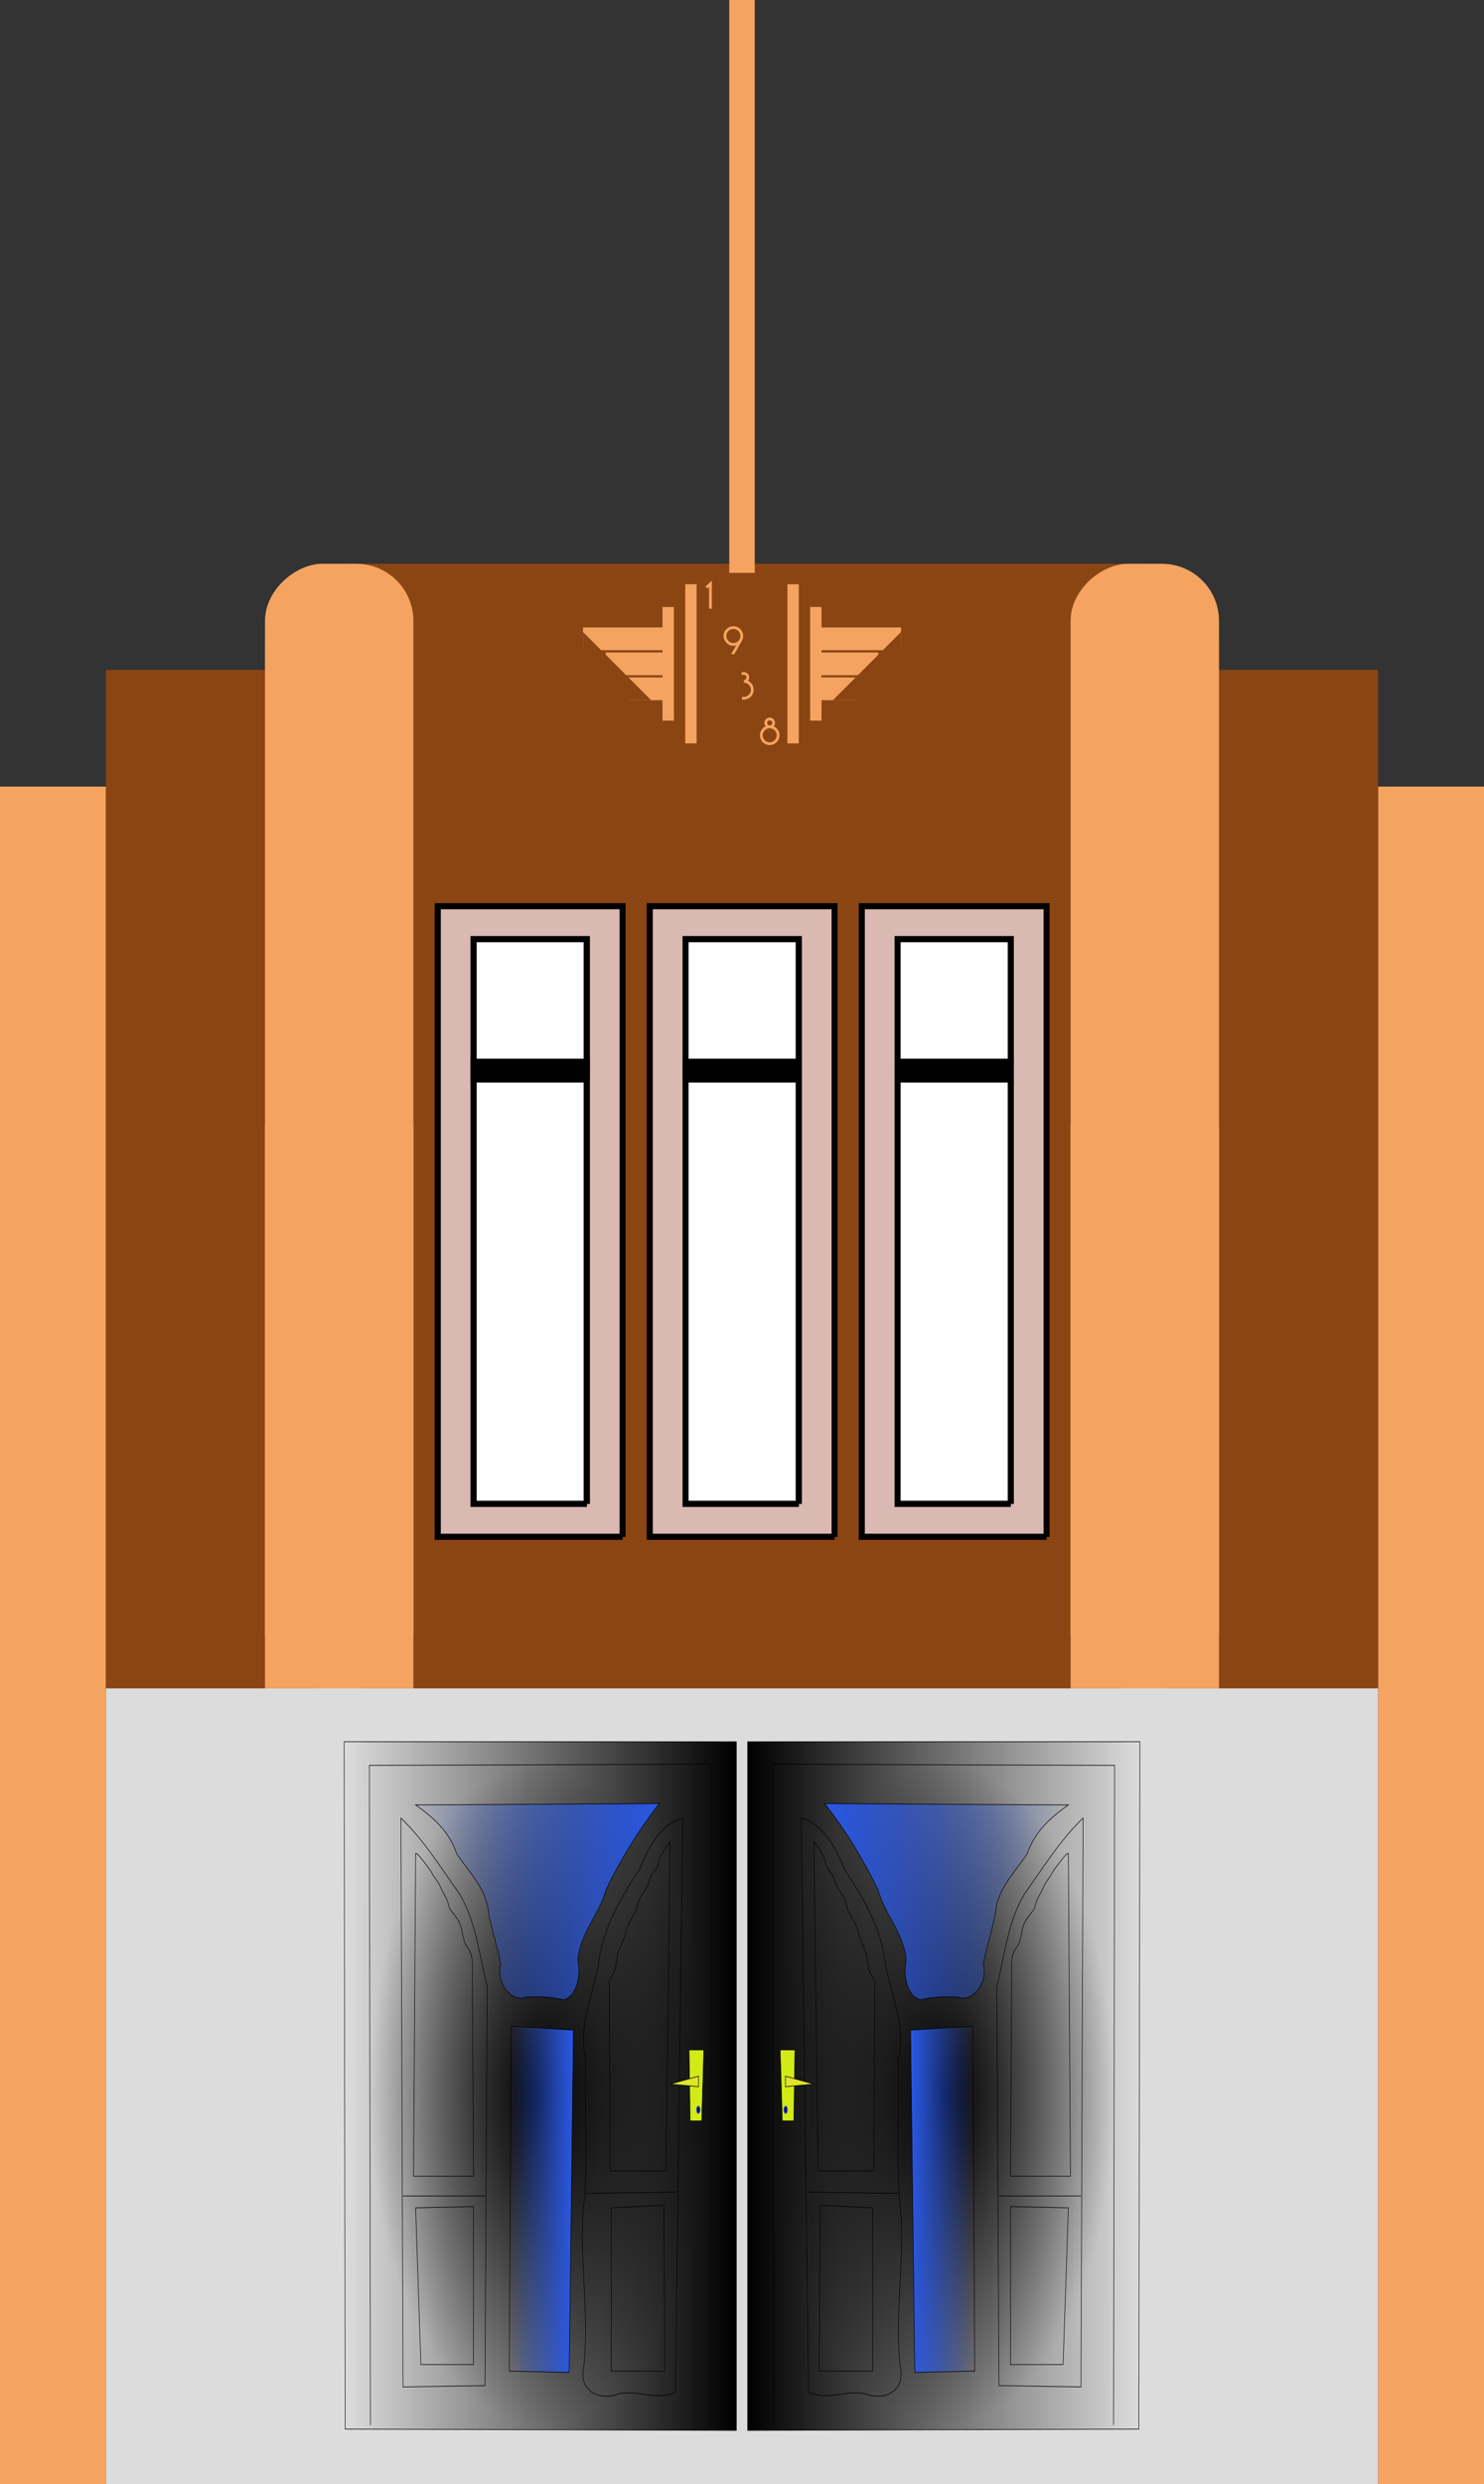
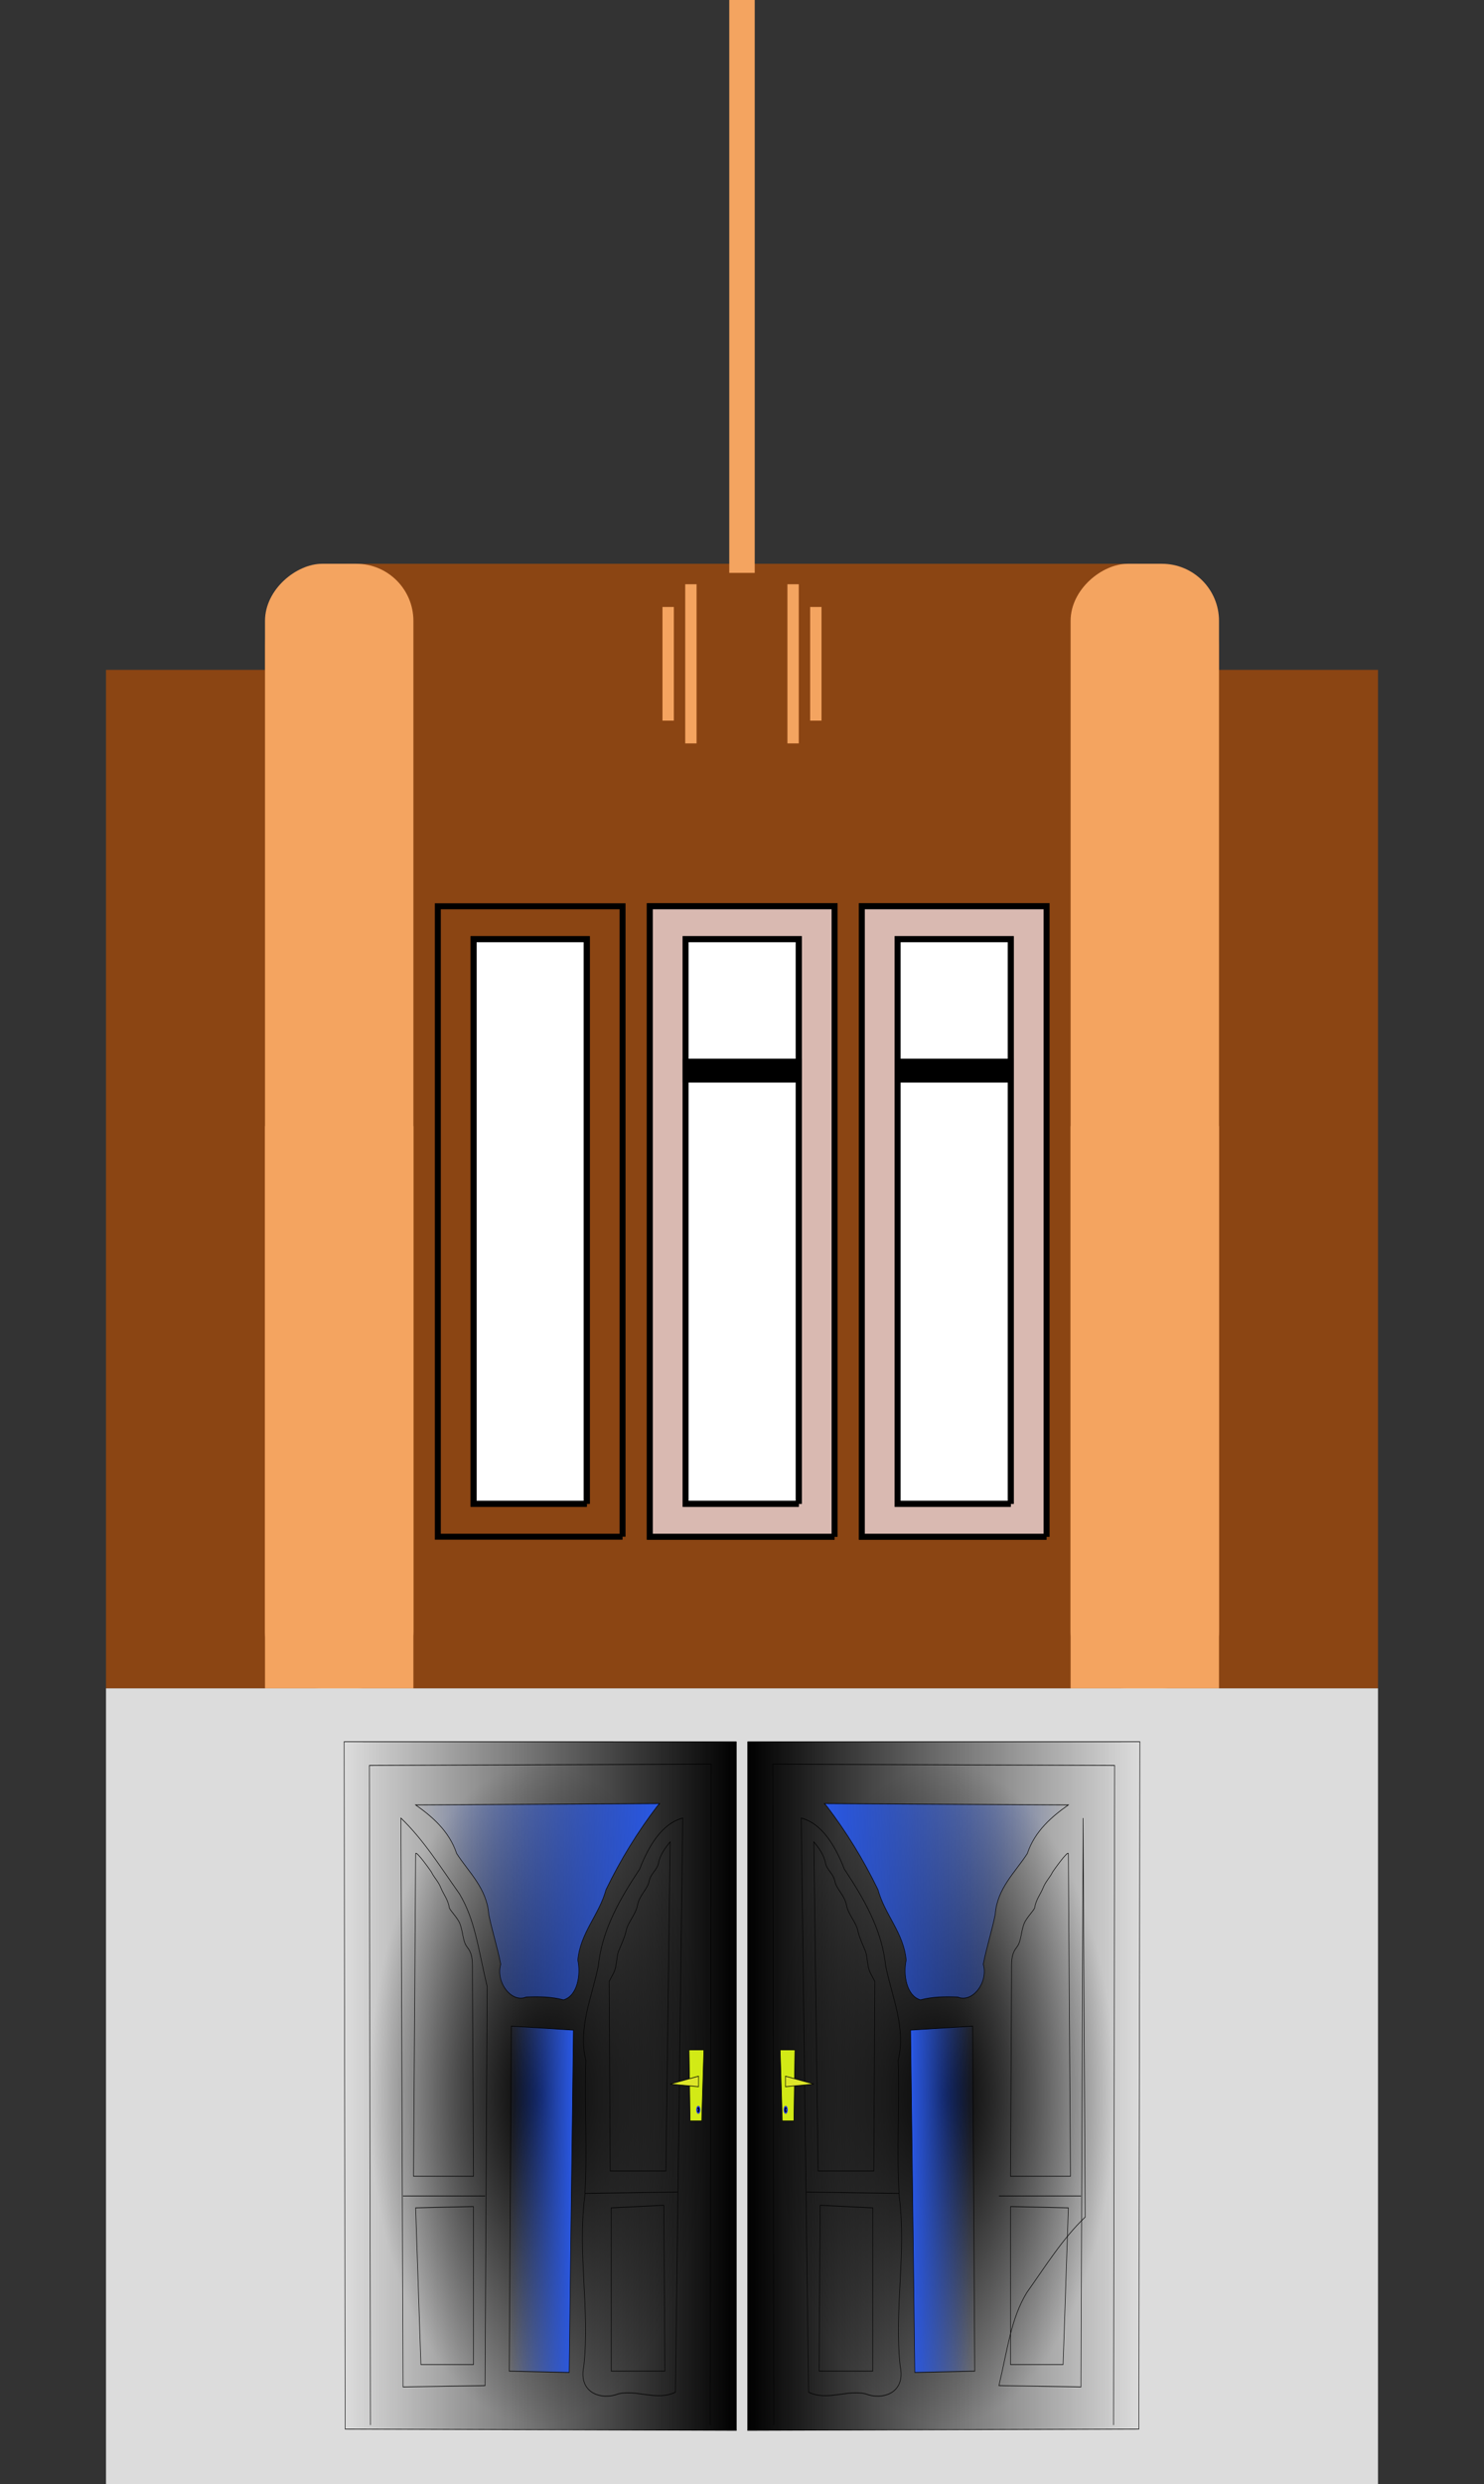
<svg xmlns="http://www.w3.org/2000/svg" viewBox="0 0 700 1170.7">
  <rect x="0" y="0" width="700" height="1170.7" fill="#333333" stroke="none" />
  <defs>
    <linearGradient id="a" y2="531.2" gradientUnits="userSpaceOnUse" x2="749.61" y1="531.2" x1="-.5">
      <stop offset="0" />
      <stop offset="1" stop-opacity="0" />
    </linearGradient>
    <linearGradient id="c" y2="250.12" gradientUnits="userSpaceOnUse" x2="613.04" y1="250.12" x1="146.11">
      <stop offset="0" stop-color="#2958e6" />
      <stop offset="1" stop-color="#2958e6" stop-opacity="0" />
    </linearGradient>
    <linearGradient id="d" y2="703.92" gradientUnits="userSpaceOnUse" x2="434.3" y1="703.92" x1="310.79">
      <stop offset="0" stop-color="#2958e6" />
      <stop offset="1" stop-color="#2958e6" stop-opacity="0" />
    </linearGradient>
    <radialGradient id="b" gradientUnits="userSpaceOnUse" cy="544.26" cx="374.55" gradientTransform="matrix(1 0 0 1.544 0 -295.96)" r="326.85">
      <stop offset="0" />
      <stop offset="1" stop-opacity="0" />
    </radialGradient>
  </defs>
  <g fill-rule="evenodd">
-     <path fill="#f4a460" d="M0 370.71h50v800H0zM650 370.71h50v800h-50z" />
    <g fill="#8b4513" transform="translate(0 118.35)">
      <path d="M50 197.36h600v480H50z" />
      <rect ry="38.429" height="100" width="450" y="147.36" x="125" />
    </g>
    <g transform="rotate(90 -59.175 59.175)" fill="#f4a460">
      <rect ry="26.9" height="70" width="530" y="-195" x="147.36" />
      <rect ry="0" height="70" width="265" y="-195" x="412.36" />
    </g>
    <g transform="rotate(90 -59.175 59.175)" fill="#f4a460">
      <rect ry="26.9" height="70" width="530" y="-575" x="147.36" />
      <rect ry="0" height="70" width="265" y="-575" x="412.36" />
    </g>
  </g>
-   <path fill-rule="evenodd" fill="#f4a460" d="M296.43 319.28h107.14v10.714H296.43zM285.71 307.5h128.57v10.714H285.71zM275 295.71h150v10.714H275z" />
  <path d="M425 330h-32.144l16.072-16.07 16.071-16.073v16.072zM275 330h32.144l-16.072-16.07-16.071-16.073v16.072z" fill-rule="evenodd" fill="#8b4513" />
  <path fill-rule="evenodd" fill="#f4a460" d="M312.498 286.06h75v53.571h-75z" />
  <path fill-rule="evenodd" fill="#8b4513" d="M317.855 280.703h64.286v64.285h-64.286z" />
  <path fill-rule="evenodd" fill="#f4a460" d="M323.212 275.346h53.571v75h-53.57z" />
  <path fill-rule="evenodd" fill="#8b4513" d="M328.57 269.989h42.856v85.713H328.57z" />
  <g fill="#f4a460">
-     <path d="M335.765 286.864v-13.217l-3.034 2.794.874.96.857-.806v10.269zM349.942 302.035a4.538 4.538 0 00.6-2.263c-.018-1.213-.436-2.28-1.253-3.197s-1.926-1.4-3.324-1.448a4.77 4.77 0 00-2.191.554 4.701 4.701 0 00-1.754 1.571c-.462.682-.7 1.5-.718 2.452.031 1.25.475 2.327 1.333 3.229.858.902 1.945 1.374 3.262 1.416.214 0 .433-.013.655-.043.223-.029.45-.078.682-.145l-2.366 4.13h1.492zm-.805-3.171c.082.294.122.58.12.857-.037 1.04-.388 1.853-1.053 2.443-.664.589-1.422.889-2.273.9-.964-.033-1.754-.375-2.37-1.027a3.358 3.358 0 01-.956-2.3c.046-1.082.413-1.903 1.102-2.463.688-.56 1.424-.842 2.207-.845a3.397 3.397 0 011.971.62c.593.41 1.01 1.016 1.252 1.815zM355.516 325.108c-.011-.931-.26-1.769-.744-2.513a4.69 4.69 0 00-1.965-1.704c.198-.216.347-.461.448-.737.101-.276.152-.573.152-.892a2.527 2.527 0 00-.733-1.74 2.438 2.438 0 00-1.735-.762h-1.063v1.302h1.063c.34.01.619.132.833.363a1.226 1.226 0 01-.017 1.697c-.225.23-.508.349-.85.358v1.302c.933.025 1.714.353 2.344.982s.956 1.41.981 2.344c-.027.919-.363 1.696-1.007 2.331-.644.636-1.434.968-2.37.995h-.857v1.285h.874c1.296-.036 2.385-.494 3.268-1.373.882-.879 1.342-1.958 1.378-3.238zM367.687 346.536c-.013-.947-.265-1.79-.756-2.532a4.696 4.696 0 00-1.952-1.685c.182-.215.327-.461.435-.737.107-.275.162-.573.165-.891-.019-.697-.265-1.283-.74-1.76-.474-.476-1.068-.723-1.78-.743-.697.02-1.284.267-1.76.744-.476.476-.724 1.062-.743 1.759.002.318.057.616.165.891.107.276.252.522.435.737a4.696 4.696 0 00-1.952 1.685c-.491.741-.744 1.585-.757 2.532.035 1.295.488 2.379 1.36 3.251.873.873 1.957 1.326 3.252 1.36 1.302-.034 2.39-.487 3.265-1.36.874-.872 1.329-1.956 1.363-3.25zm-1.303 0c-.025.919-.352 1.696-.981 2.332-.63.636-1.41.967-2.344.994-.933-.027-1.712-.358-2.336-.994-.624-.636-.949-1.413-.973-2.332.025-.926.352-1.705.98-2.337.627-.633 1.403-.962 2.329-.988.933.025 1.715.352 2.344.981s.956 1.41.981 2.344zm-2.108-5.845c-.01.343-.128.63-.358.859-.23.23-.516.349-.86.358a1.194 1.194 0 01-.837-.358 1.217 1.217 0 01-.362-.86 1.19 1.19 0 01.362-.85c.23-.225.51-.341.838-.35.343.009.63.125.859.35.23.225.349.508.358.85z" />
-   </g>
+     </g>
  <path fill-rule="evenodd" fill="#f4a460" d="M344 0h12v270h-12z" />
  <g stroke="#000" stroke-width="5.264">
    <path d="M-234.14 507.42V-47.93l-163.18-.003v555.34h163.18" fill="none" transform="matrix(.534 0 0 .535 418.69 452.77)" />
-     <path d="M-234.14 507.42V-47.93l-163.18-.003v555.34h163.18z" fill="#d9b9b1" transform="matrix(.534 0 0 .535 418.69 452.77)" />
    <path d="M-265.73 478.46V-18.98l-100.01-.003v497.44h100.01z" fill="#fff" transform="matrix(.534 0 0 .535 418.69 452.77)" />
-     <path d="M-265.73 104.72V88.932h-100.01v15.792h100.01" transform="matrix(.534 0 0 .535 418.69 452.77)" />
    <path d="M-265.73 478.46V-18.98l-100.01-.003v497.44h100.01" fill="none" transform="matrix(.534 0 0 .535 418.69 452.77)" />
    <g>
      <path d="M-234.14 507.42V-47.93l-163.18-.003v555.34h163.18" fill="none" transform="matrix(.534 0 0 .535 518.69 452.77)" />
      <path d="M-234.14 507.42V-47.93l-163.18-.003v555.34h163.18z" fill="#d9b9b1" transform="matrix(.534 0 0 .535 518.69 452.77)" />
      <path d="M-265.73 478.46V-18.98l-100.01-.003v497.44h100.01z" fill="#fff" transform="matrix(.534 0 0 .535 518.69 452.77)" />
      <path d="M-265.73 104.72V88.932h-100.01v15.792h100.01" transform="matrix(.534 0 0 .535 518.69 452.77)" />
      <path d="M-265.73 478.46V-18.98l-100.01-.003v497.44h100.01" fill="none" transform="matrix(.534 0 0 .535 518.69 452.77)" />
    </g>
    <g>
      <path d="M-234.14 507.42V-47.93l-163.18-.003v555.34h163.18" fill="none" transform="matrix(.534 0 0 .535 618.69 452.77)" />
      <path d="M-234.14 507.42V-47.93l-163.18-.003v555.34h163.18z" fill="#d9b9b1" transform="matrix(.534 0 0 .535 618.69 452.77)" />
      <path d="M-265.73 478.46V-18.98l-100.01-.003v497.44h100.01z" fill="#fff" transform="matrix(.534 0 0 .535 618.69 452.77)" />
      <path d="M-265.73 104.72V88.932h-100.01v15.792h100.01" transform="matrix(.534 0 0 .535 618.69 452.77)" />
      <path d="M-265.73 478.46V-18.98l-100.01-.003v497.44h100.01" fill="none" transform="matrix(.534 0 0 .535 618.69 452.77)" />
    </g>
  </g>
  <g>
    <path fill-rule="evenodd" fill="#dcdcdc" d="M50 795.71h600v375H50z" />
    <path d="M0 6.025v1050.4l747.1-2 2.01-1048.4L0 6.075z" fill-rule="evenodd" stroke="#000" fill="url(#a)" transform="matrix(.247 0 0 .309 352.64 818.99)" />
    <path d="M50.208 1048.3L48.2 40.2l652.71 1.975-2.01 1006.1" fill-rule="evenodd" stroke="#000" fill="url(#b)" transform="matrix(.247 0 0 .309 352.64 818.99)" />
    <path d="M116.48 998.14c-4.73-291.88-9.33-583.76-14.06-875.63 39.84 8.07 65.53 43.23 82.3 77.77 35.72 43.29 71.65 90.91 79.12 148.15 11.84 46.58 38.89 94.39 23.64 143.4 2.92 69.08-3.3 138.51 2.02 207.38 14.25 86.13-9.97 173.04 1.91 259.38 11.09 41.71-35.04 52.11-66.24 42.01-36.03-6.52-73.27 11.2-108.69-2.46z" stroke="#000" fill="none" transform="matrix(.247 0 0 .309 352.64 818.99)" />
    <path d="M146.61 100.42c155.31.67 310.62 1.34 465.93 2-31.41 17.75-63.89 39.69-78.33 74.22-23.08 28.64-57.83 53.2-61.27 92.78-6.48 25.68-16.64 50.28-22.84 76.04 9.99 27.63-20.73 59.52-48.7 50.06-23.81-.92-47.88-.58-71.29 4.31-26.33-6.19-33.26-37.94-27.28-60.69-4.53-41.53-40.81-69.16-53.8-107.42-27.89-45.99-61.06-88.92-98.19-127.76l-2.1-1.79-2.13-1.75z" fill-rule="evenodd" stroke="#000" fill="url(#c)" transform="matrix(.247 0 0 .309 352.64 818.99)" />
-     <path d="M640.66 122.51l-4.02 867.59c-52.22-.67-104.43-1.33-156.65-2l-4.02-608.53c17.32-58.4 22.92-101.59 52.98-141.59 35.53-40.07 68.82-82.79 111.71-115.47z" stroke="#000" fill="none" transform="matrix(.247 0 0 .309 352.64 818.99)" />
+     <path d="M640.66 122.51l-4.02 867.59c-52.22-.67-104.43-1.33-156.65-2c17.32-58.4 22.92-101.59 52.98-141.59 35.53-40.07 68.82-82.79 111.71-115.47z" stroke="#000" fill="none" transform="matrix(.247 0 0 .309 352.64 818.99)" />
    <path d="M311.29 445.85l118.49-6.03L433.8 966l-114.48 2.01-8.03-522.16z" fill-rule="evenodd" stroke="#000" fill="url(#d)" transform="matrix(.247 0 0 .309 352.64 818.99)" />
    <path d="M62.258 475.97h28.117l-2.009 108.45H66.275l-4.017-108.45z" fill-rule="evenodd" stroke="#000" fill="#d2ea16" transform="matrix(.247 0 0 .309 352.64 818.99)" />
    <path d="M72.3 516.14v16.07l54.22-4.02-54.22-12.05z" fill-rule="evenodd" stroke="#000" fill="#dde629" transform="matrix(.247 0 0 .309 352.64 818.99)" />
    <path d="M-291.21 366.86c-.112 2.767-1.55 4.858-3.209 4.67-1.66-.187-2.914-2.581-2.802-5.348.112-2.767 1.549-4.858 3.209-4.67 1.603.18 2.838 2.426 2.808 5.103l-3.012-.094z" transform="matrix(.247 0 0 .309 443.267 881.075)" stroke-linejoin="bevel" stroke-opacity=".938" stroke="#2039e8" stroke-linecap="round" stroke-width="2.1" />
    <path d="M112.47 692.87l176.73 2.01M479.99 698.9h156.65M126.52 158.66l8.04 502.08H241l2.01-289.2c-2.68-4.02-5.36-8.03-8.04-12.05-7.32-10.98-5.38-24.82-10.04-34.14-5.26-10.52-11.88-21.42-14.06-30.13-3.59-14.35-18.21-24.64-22.09-40.16-3.78-15.12-19.11-24.22-22.09-36.15-2.99-11.96-15.33-17.15-18.07-28.12-3.21-12.84-12.42-22.46-22.1-32.13zM504.09 365.52l-2.01 303.25h114.48l-4.02-492.04c-1.25-4.99-29.72 27.44-30.13 28.12-5.15 8.59-13.02 13.99-18.07 24.1-4.69 9.38-13.6 17.78-16.07 30.12-.74 3.71-15.68 15.3-20.08 24.1-6.42 12.84-5.25 27.34-14.06 36.15-9.28 9.28-10.04 18.01-10.04 32.14v14.06zM138.57 712.96l-2 253.04h102.42V716.97l-100.42-4.01zM502.08 714.96v241H602.5l10.04-238.99-110.46-2.01z" stroke="#000" fill="none" transform="matrix(.247 0 0 .309 352.64 818.99)" />
    <g>
      <path d="M0 6.025v1050.4l747.1-2 2.01-1048.4L0 6.075z" stroke="#000" fill="url(#a)" fill-rule="evenodd" transform="matrix(-.247 0 0 .309 347.36 818.99)" />
      <path d="M50.208 1048.3L48.2 40.2l652.71 1.975-2.01 1006.1" stroke="#000" fill="url(#b)" fill-rule="evenodd" transform="matrix(-.247 0 0 .309 347.36 818.99)" />
      <path d="M116.48 998.14c-4.73-291.88-9.33-583.76-14.06-875.63 39.84 8.07 65.53 43.23 82.3 77.77 35.72 43.29 71.65 90.91 79.12 148.15 11.84 46.58 38.89 94.39 23.64 143.4 2.92 69.08-3.3 138.51 2.02 207.38 14.25 86.13-9.97 173.04 1.91 259.38 11.09 41.71-35.04 52.11-66.24 42.01-36.03-6.52-73.27 11.2-108.69-2.46z" stroke="#000" fill="none" transform="matrix(-.247 0 0 .309 347.36 818.99)" />
      <path d="M146.61 100.42c155.31.67 310.62 1.34 465.93 2-31.41 17.75-63.89 39.69-78.33 74.22-23.08 28.64-57.83 53.2-61.27 92.78-6.48 25.68-16.64 50.28-22.84 76.04 9.99 27.63-20.73 59.52-48.7 50.06-23.81-.92-47.88-.58-71.29 4.31-26.33-6.19-33.26-37.94-27.28-60.69-4.53-41.53-40.81-69.16-53.8-107.42-27.89-45.99-61.06-88.92-98.19-127.76l-2.1-1.79-2.13-1.75z" stroke="#000" fill="url(#c)" fill-rule="evenodd" transform="matrix(-.247 0 0 .309 347.36 818.99)" />
      <path d="M640.66 122.51l-4.02 867.59c-52.22-.67-104.43-1.33-156.65-2l-4.02-608.53c17.32-58.4 22.92-101.59 52.98-141.59 35.53-40.07 68.82-82.79 111.71-115.47z" stroke="#000" fill="none" transform="matrix(-.247 0 0 .309 347.36 818.99)" />
      <path d="M311.29 445.85l118.49-6.03L433.8 966l-114.48 2.01-8.03-522.16z" stroke="#000" fill="url(#d)" fill-rule="evenodd" transform="matrix(-.247 0 0 .309 347.36 818.99)" />
      <path d="M62.258 475.97h28.117l-2.009 108.45H66.275l-4.017-108.45z" fill-rule="evenodd" stroke="#000" fill="#d2ea16" transform="matrix(-.247 0 0 .309 347.36 818.99)" />
      <path d="M72.3 516.14v16.07l54.22-4.02-54.22-12.05z" fill-rule="evenodd" stroke="#000" fill="#dde629" transform="matrix(-.247 0 0 .309 347.36 818.99)" />
      <path d="M-291.21 366.86c-.112 2.767-1.55 4.858-3.209 4.67-1.66-.187-2.914-2.581-2.802-5.348.112-2.767 1.549-4.858 3.209-4.67 1.603.18 2.838 2.426 2.808 5.103l-3.012-.094z" transform="matrix(-.247 0 0 .309 256.733 881.075)" stroke-linejoin="bevel" stroke-opacity=".938" stroke="#2039e8" stroke-linecap="round" stroke-width="2.1" />
      <path d="M112.47 692.87l176.73 2.01M479.99 698.9h156.65M126.52 158.66l8.04 502.08H241l2.01-289.2c-2.68-4.02-5.36-8.03-8.04-12.05-7.32-10.98-5.38-24.82-10.04-34.14-5.26-10.52-11.88-21.42-14.06-30.13-3.59-14.35-18.21-24.64-22.09-40.16-3.78-15.12-19.11-24.22-22.09-36.15-2.99-11.96-15.33-17.15-18.07-28.12-3.21-12.84-12.42-22.46-22.1-32.13zM504.09 365.52l-2.01 303.25h114.48l-4.02-492.04c-1.25-4.99-29.72 27.44-30.13 28.12-5.15 8.59-13.02 13.99-18.07 24.1-4.69 9.38-13.6 17.78-16.07 30.12-.74 3.71-15.68 15.3-20.08 24.1-6.42 12.84-5.25 27.34-14.06 36.15-9.28 9.28-10.04 18.01-10.04 32.14v14.06zM138.57 712.96l-2 253.04h102.42V716.97l-100.42-4.01zM502.08 714.96v241H602.5l10.04-238.99-110.46-2.01z" stroke="#000" fill="none" transform="matrix(-.247 0 0 .309 347.36 818.99)" />
    </g>
  </g>
</svg>